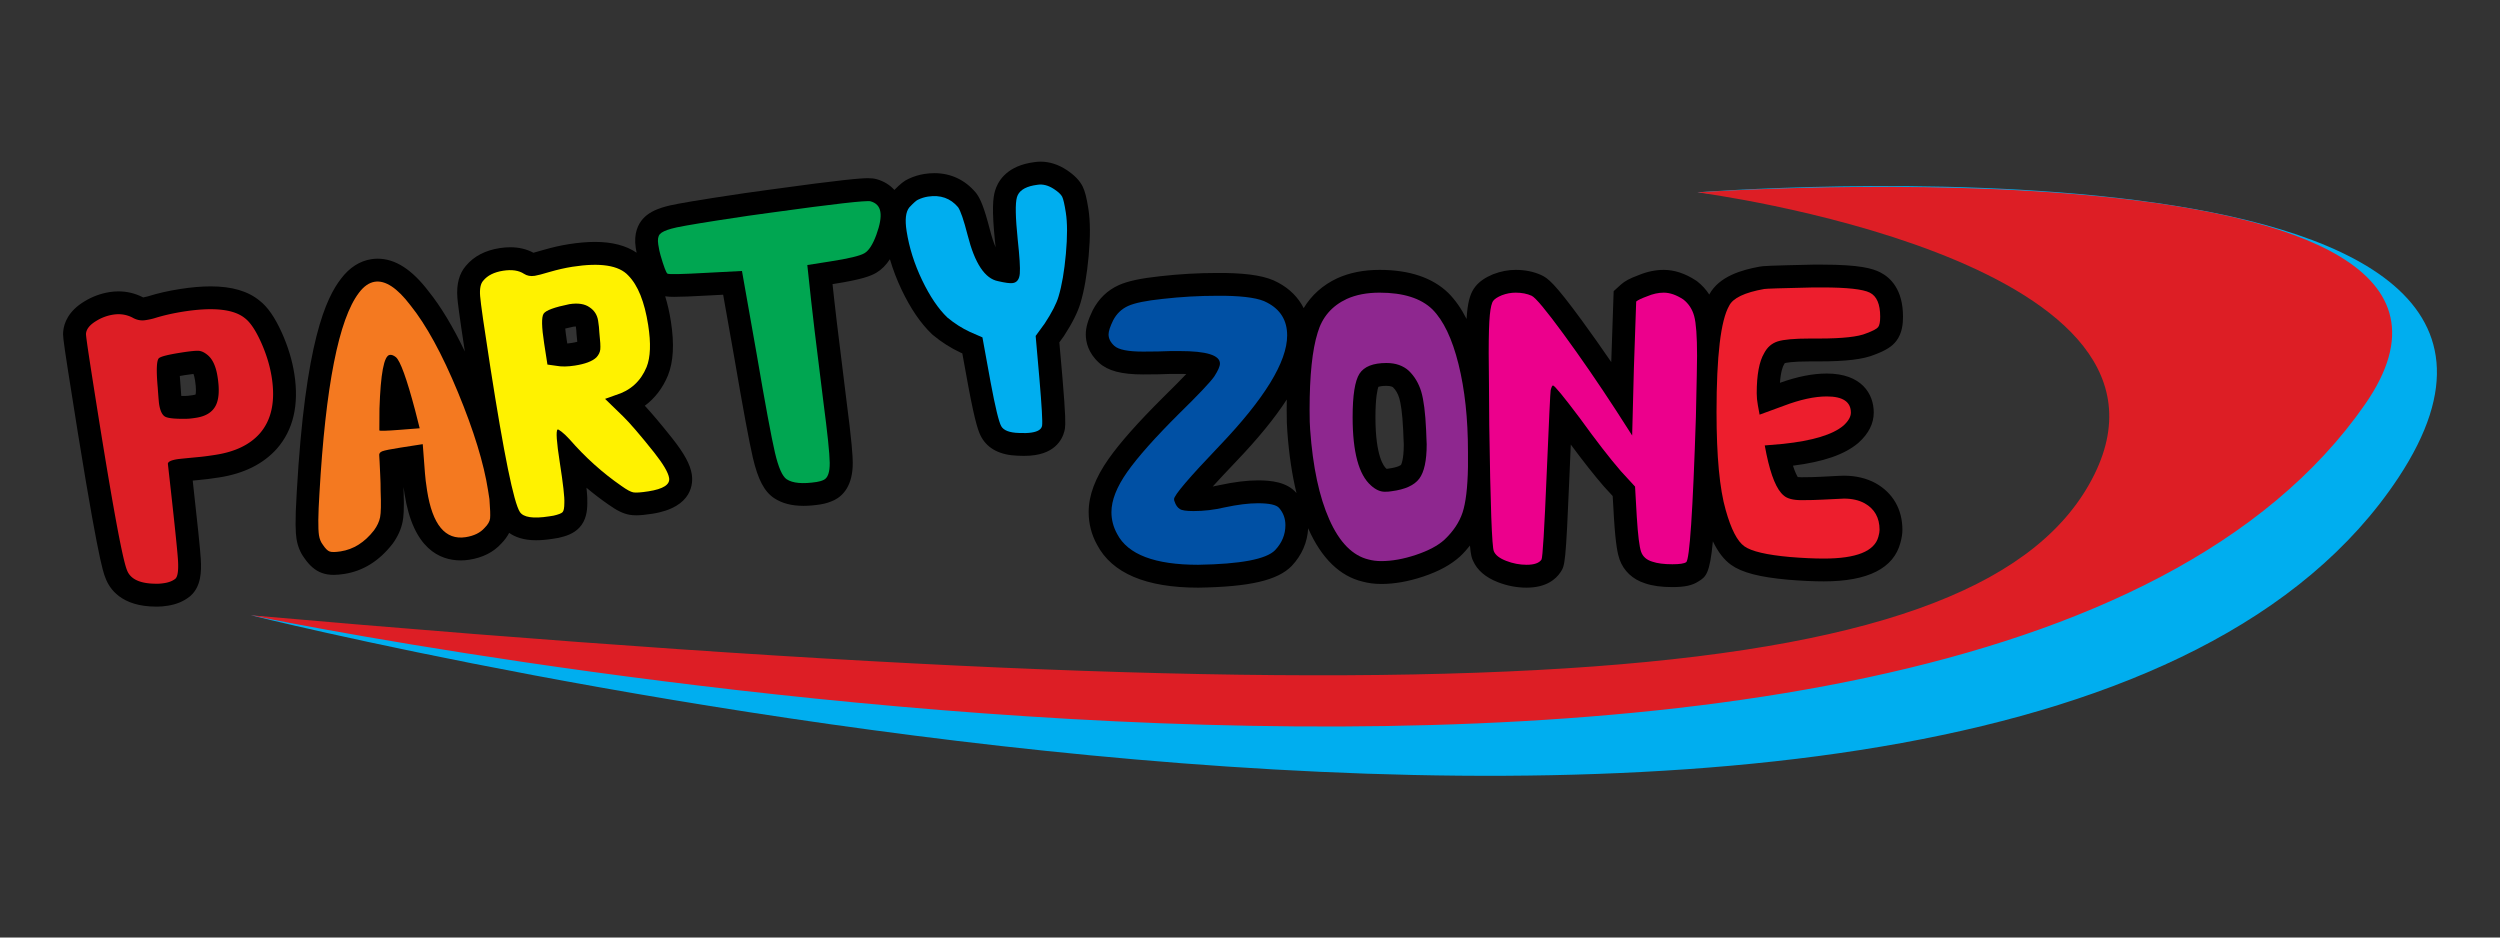
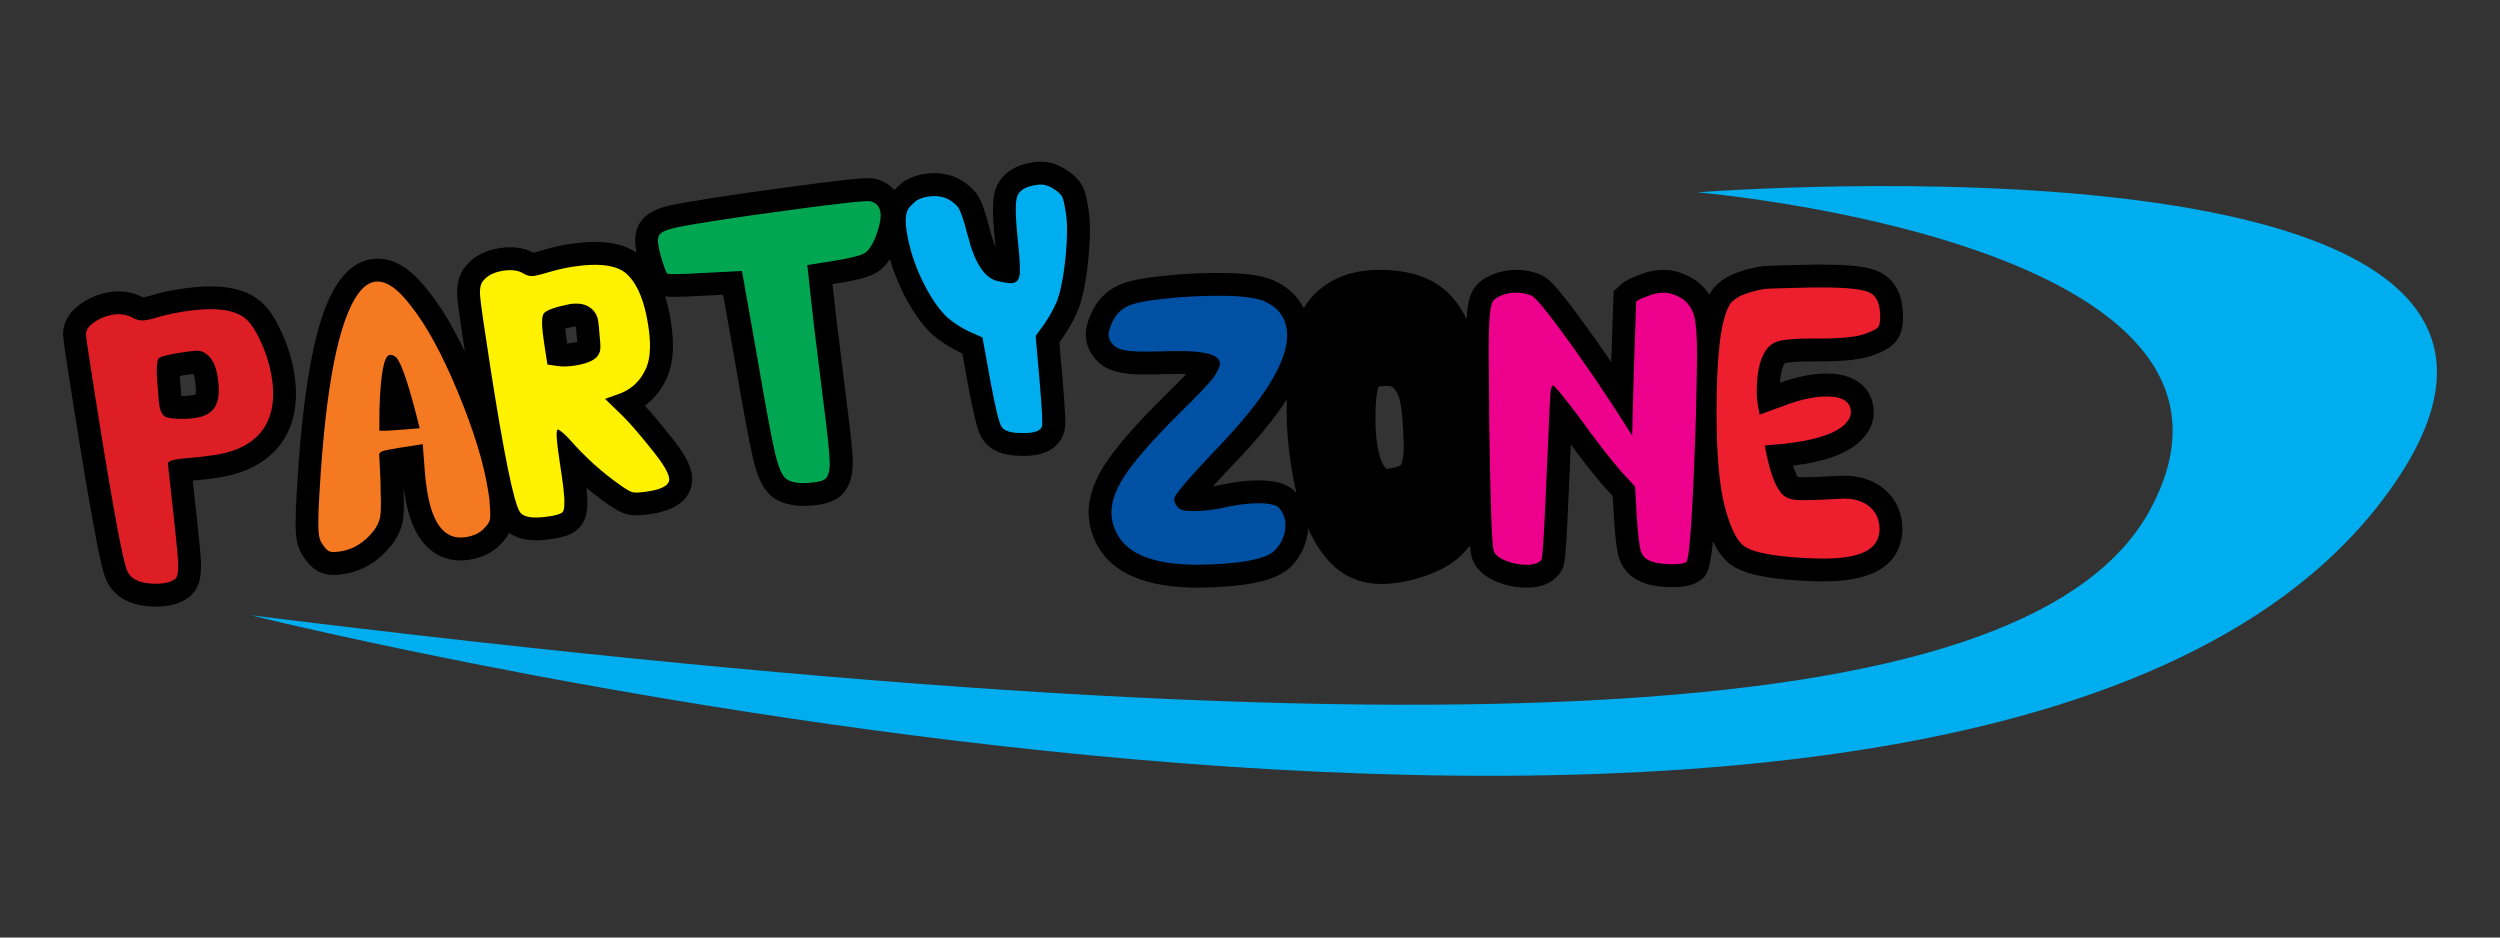
<svg xmlns="http://www.w3.org/2000/svg" version="1.1" id="Layer_1" x="0" y="0" viewBox="0 0 800 300" xml:space="preserve">
  <rect x="0" y="0" width="800" height="300" fill="#333333" stroke="none" />
  <style>.st0{fill:#00aeef}.st1{fill:#dd1e25}</style>
  <path class="st0" d="M543.17 61.55S734.11 77.7 688.08 163.04c-36.63 67.91-216.19 82.42-607.78 33.85 0 0 564.99 140.95 687.22-44.09 75.9-114.92-224.35-91.25-224.35-91.25z" />
-   <path class="st1" d="M543.17 61.55s161.18 21.03 127.05 90.24c-34.13 69.2-196.85 79.72-589.92 45.1 0 0 550.05 114.63 676.53-67.53 60.25-86.79-213.66-67.81-213.66-67.81z" />
  <path d="M94.19 119.67c-.68-4.35-2.02-8.78-3.99-13.17-2.26-5-4.57-8.31-7.11-10.27-3.75-3.09-8.88-4.59-15.69-4.59-2.91 0-6.19.28-9.76.84-3.7.57-7.2 1.37-10.3 2.35-.42.13-.97.25-1.51.35l-.24-.12c-2.41-1.21-5-1.82-7.68-1.82-.92 0-1.86.07-2.81.22-2.88.45-5.62 1.47-8.09 2.99-5.15 3.09-6.53 6.95-6.78 9.55-.12 1.13-.18 1.65 1.54 12.65 9.3 59.66 11.22 64.44 11.96 66.24 1.25 3.45 5.02 9.23 16.3 9.23h.35c.97 0 2.06-.09 3.35-.3 2.71-.42 5.03-1.39 6.91-2.88l.18-.14.17-.15c3.32-2.98 3.51-7.61 3.26-11.76-.18-3.02-1.03-11.26-2.58-25.1.59-.06 1.25-.12 1.97-.19 1.69-.14 3.89-.42 6.55-.83 7.86-1.23 14.02-4.29 18.37-9.14 5.28-6 7.17-14.06 5.63-23.96zm-31.6 6.56c-.18.07-.48.16-.96.23-1.38.22-1.93.23-2.13.23l-1.49.01c-.06-.8-.14-1.87-.24-3.24-.12-1.28-.19-2.32-.23-3.15.47-.08 1.01-.17 1.61-.27 1.24-.19 2.13-.31 2.76-.38.15.4.35 1.07.51 2.09.42 2.69.26 4.02.17 4.48zM345.75 96.97c1.21-4.04 2.06-8.96 2.62-15.05.56-6.2.53-11.12-.08-15.04-.56-3.58-1.08-5.65-1.84-7.2-.97-1.93-2.6-3.62-5.14-5.3-2.68-1.76-5.48-2.65-8.32-2.65-.69 0-1.37.05-2.05.16l-1.54.25c-7.75 1.51-10.21 6.24-10.99 8.93-.64 2.22-1.09 5.74.01 16.39.07.59.13 1.15.18 1.67-.58-1.36-1.22-3.21-1.85-5.69-1.85-7.15-3.01-9.73-4.19-11.39l-.18-.25-.2-.24c-3.4-4.02-7.95-6.15-13.17-6.15-1.04 0-2.11.08-3.18.25-1.74.27-3.45.79-5.08 1.56-1.37.6-2.66 1.64-4.55 3.56-1.45-1.61-3.38-2.8-5.67-3.44-.81-.22-1.66-.32-2.75-.32-2.18 0-7.86.39-31.91 3.73-4.29.56-10.1 1.4-17.27 2.52-11.22 1.75-14.35 2.44-15.75 2.86-3.37.94-5.58 2.16-7.15 3.93-1.43 1.62-2.99 4.54-2.26 9.27.09.57.19 1.04.28 1.54-3.37-2.29-7.82-3.46-13.3-3.46-2.52 0-5.34.24-8.39.72-2.57.4-5.3 1.02-8.15 1.85-1.66.5-2.66.76-3.18.9-2.17-1.17-4.65-1.76-7.42-1.76-1.07 0-2.2.09-3.36.27-4.66.72-8.3 2.63-10.82 5.66-2.15 2.46-3.07 5.88-2.74 10.2.11 1.43.49 4.82 2.39 17.22-3.85-8.01-7.69-14.39-11.59-19.23-5.36-7.04-10.7-10.46-16.32-10.46-.68 0-1.36.05-2.02.16-3.74.58-7.02 2.7-9.7 6.25-4.77 6.2-11.43 20.04-14.16 68.27-.61 9.77-.36 13.12-.08 14.94.36 2.33 1.19 4.39 2.47 6.12 1.69 2.49 3.56 4.08 5.67 4.83 1.13.41 2.36.61 3.78.61.99 0 2.09-.1 3.38-.3 6-.94 11.14-4.12 15.44-9.64 1.64-2.25 2.73-4.62 3.22-7.09.27-1.37.55-3.74.31-10.02 0-.35 0-.7-.01-1.06.09.68.2 1.42.32 2.21 2.74 17.58 11.29 21.27 17.99 21.27.89 0 1.81-.07 2.74-.22 4.29-.67 7.74-2.42 10.24-5.19 1.06-1.08 1.88-2.22 2.5-3.4 1.88 1.33 4.6 2.36 8.59 2.36 1.6 0 3.34-.15 5.34-.46l1.69-.27.24-.05c2.22-.5 4.75-1.28 6.61-3.26 2.18-2.33 2.52-5.34 2.54-7.75.04-.95.01-2.35-.27-5.01 2.27 1.91 4.61 3.7 7.01 5.36 2.7 1.93 4.7 2.91 6.72 3.28.67.12 1.39.18 2.19.18 1.32 0 2.95-.16 5.1-.49 13.27-2.06 13.07-10.15 12.69-12.6-.5-3.17-2.38-6.65-6.32-11.63-3.6-4.52-6.48-7.93-8.72-10.34 3.23-2.4 5.73-5.66 7.4-9.69 1.76-4.4 2.07-10.05.95-17.26-.46-2.97-1.08-5.64-1.83-8.07.92.14 1.87.17 2.9.17 2.17 0 5.67-.14 10.67-.42l4.98-.26 3.55 20.04c2.79 16.34 4.8 27.15 5.95 32.1 1.64 7.02 3.69 10.9 6.84 12.97 2.49 1.64 5.56 2.45 9.38 2.45 1.63 0 3.44-.15 5.42-.46 1.56-.25 3.03-.7 4.47-1.4 2.71-1.37 5.92-4.58 5.86-12.03-.02-2.09-.27-6.5-2.1-20.51-3.02-24.28-3.75-30.62-3.86-31.86l-.51-4.69.37-.06c9.03-1.41 11.88-2.55 13.62-3.57 1.68-.99 3.12-2.43 4.37-4.34.98 3.3 2.22 6.58 3.76 9.8 2.89 6.05 6.04 10.66 9.62 14.11l.19.18.2.17c2.76 2.29 5.72 4.18 8.98 5.69l.42.18 1.91 10.48c2.3 12.34 3.37 14.89 4.25 16.43 2.11 3.7 6.07 5.67 11.61 5.84.68.03 1.32.05 1.92.05 1.37 0 2.57-.08 3.64-.26 7.72-1.19 9.2-6.61 9.5-8.43.2-1.42.28-3.76-.82-16.71l-.96-10.92 1.5-2.08c2.67-4.13 4.41-7.6 5.26-10.51zm-162.9 12.79c-.46.07-.91.12-1.32.16l-.18-1.14c-.24-1.55-.39-2.74-.47-3.64.67-.18 1.53-.38 2.59-.6.28-.04.55-.06.8-.07.14 1.01.19 1.68.2 2.09l.01.28.03.28c.11.95.17 1.68.22 2.25-.46.12-1.08.26-1.88.39zM600.18 154.61c-2.92-1.58-6.32-2.39-10.11-2.39-.57 0-1.84.04-7.21.34-1.83.1-3.98.16-6.38.16-.55 0-.93-.03-1.19-.06-.29-.46-.86-1.51-1.54-3.64 9.85-1.26 16.52-3.58 20.86-7.24l.2-.18c3.18-2.88 4.79-6.11 4.79-9.59 0-6.04-3.95-12.48-15.03-12.48-4.51 0-9.44.98-14.99 2.97.28-3.82.99-5.33 1.24-5.75l.3-.54c.3-.09 2.15-.56 8.11-.56h2.76c8.77 0 14.33-.67 17.96-2.19 3.51-1.32 5.5-2.58 6.85-4.33 1.94-2.52 2.16-5.65 2.16-7.8 0-8.68-3.98-12.51-7.33-14.2-2.41-1.21-6.49-2.45-18.54-2.45h-2.92c-14.03.31-16.14.42-17.23.67-5.45 1-12.82 3.03-15.98 8.9-1.03-1.59-2.3-3-3.83-4.19l-.24-.18-.25-.16c-3.41-2.23-6.86-3.36-10.25-3.36-2.63 0-5.32.56-8 1.67-2.81 1.03-4.48 1.92-5.73 3.06l-2.29 2.08-.77 22.69c-3.14-4.59-6.26-9.01-9.36-13.25-8.83-12.06-10.9-13.61-13.07-14.6-2.42-1.1-5.16-1.65-8.17-1.65-2.35 0-4.7.44-7.2 1.39-2.53 1.05-4.39 2.33-5.67 3.93-1.48 1.85-2.26 4.26-2.67 8.33-.06.6-.12 1.29-.16 2.06-1.67-3.31-3.61-6.08-5.84-8.32-5.07-4.91-12.47-7.39-21.99-7.39-5.07 0-9.61.89-13.56 2.69-4.65 2.17-8.27 5.45-10.73 9.55-1.72-3.4-4.47-6.21-8.22-8.19-3.54-1.97-8.79-2.92-17.09-3.06h-2.39c-6 0-12.15.35-18.22 1.04-6.19.66-10.4 1.56-13.27 2.86-3.6 1.63-6.37 4.28-8.32 8.03-1.53 3.13-2.22 5.51-2.22 7.72 0 2.39.74 5.91 4.23 9.08 2.84 2.59 7.19 3.74 14.11 3.74 3.43 0 6.45-.06 8.98-.17h2.78c.76 0 1.44.01 2.06.03-1.6 1.69-3.99 4.13-7.59 7.66-7.97 7.94-13.61 14.31-17.26 19.49-4.3 6.1-6.39 11.68-6.39 17.06 0 3.69.92 7.23 2.67 10.39 4.77 9.14 15.67 13.77 32.38 13.77h.12c16.4-.27 25.29-2.32 29.82-6.96 3.23-3.43 5.02-7.58 5.25-12.06.04.08.07.17.1.25 4.21 9.44 10.12 15.13 17.35 16.84 1.84.5 3.85.75 5.96.75 4.2 0 8.72-.8 13.44-2.38 5-1.68 8.82-3.76 11.8-6.46 1.16-1.1 2.18-2.27 3.12-3.45.29 3.22.62 4.11 1 4.88 1.32 3 3.99 5.3 7.94 6.84 2.98 1.16 6.07 1.75 9.17 1.75 6.28 0 9.38-2.69 10.88-4.95 1.42-2.15 1.67-2.53 2.86-30.92.16-3.83.3-7.12.42-9.93 3.99 5.39 7.52 9.86 10.58 13.4l2.83 3.08.41 7.1c.54 8.69 1.21 11.53 1.78 13.16 1.31 3.71 4.22 6.44 8.21 7.69 2.36.8 5.21 1.19 8.7 1.19 3.93 0 6.4-.53 8.36-1.83 2.36-1.43 3.63-2.44 4.6-12.82 1.66 3.45 3.57 5.92 5.84 7.54 3.47 2.47 9.08 3.93 18.24 4.75 4.21.35 8.06.53 11.44.53 14.1 0 22.35-4.19 24.5-12.38.42-1.54.63-2.88.63-4.11 0-6.54-3.02-11.83-8.59-14.94zm-185.31 3.16c-3.08-3.59-8.22-4.05-12.35-4.05-3.48 0-7.46.49-12.33 1.53-.71.17-1.41.31-2.12.44 1.83-2.02 4.25-4.62 7.43-7.95 7.03-7.35 12.42-13.94 16.27-19.9-.02 1.09-.03 2.19-.03 3.34 0 3.15.07 5.44.2 6.86.54 7.44 1.52 13.97 2.94 19.75 0-.01-.01-.02-.01-.02zm33.45-9.01c-.03.03-.87.78-3.94 1.18l-.37.06c-.02 0-.11.02-.29.03-.05-.04-.11-.1-.19-.17-.57-.5-3.39-3.62-3.39-16.35 0-6.48.69-9.01.94-9.73.34-.11 1.11-.31 2.58-.31 1.58 0 2.07.44 2.08.44.93.9 1.59 2.05 2.03 3.51.42 1.42.98 4.38 1.26 10.44 0 .65.04 1.52.1 2.59.05.8.08 1.38.08 1.73.01 5.12-.89 6.58-.89 6.58z" />
  <path class="st1" d="M30.78 102.71a14.48 14.48 0 015.45-2.03c2.18-.34 4.2-.03 6.09.91 1.36.8 2.77 1.09 4.22.86 1.09-.17 2.05-.37 2.88-.62 2.83-.89 5.95-1.6 9.33-2.13 9.56-1.49 16.12-.77 19.68 2.17 1.69 1.31 3.39 3.86 5.1 7.64 1.7 3.79 2.85 7.55 3.43 11.28 1.2 7.69-.1 13.69-3.89 17.99-3.17 3.54-7.84 5.78-14.01 6.75-2.54.4-4.55.65-6.01.77-3.67.35-5.74.56-6.22.63-2.06.32-3.1.82-3.11 1.5 1.96 17.37 3.04 27.67 3.24 30.9.19 3.23-.09 5.19-.85 5.87-.88.7-2.05 1.16-3.5 1.39-.97.15-1.76.22-2.39.2-5.32.04-8.53-1.42-9.61-4.41-1.62-4.02-5.49-25.65-11.6-64.87-1.04-6.71-1.54-10.28-1.49-10.74.13-1.48 1.22-2.83 3.26-4.06zm35.74 10.97c-1-.85-1.95-1.32-2.82-1.41-.88-.08-2.77.09-5.68.55-4.11.64-6.5 1.23-7.16 1.79-.76.69-.89 3.85-.38 9.51.2 2.9.35 4.62.43 5.17.36 2.31 1.07 3.69 2.13 4.14 1.06.45 3.26.64 6.6.58.74 0 1.78-.11 3.11-.32 3.03-.47 5.09-1.72 6.2-3.75 1.11-2.02 1.34-5.13.68-9.3-.5-3.31-1.54-5.62-3.11-6.96z" />
  <path d="M114.89 93.65c1.54-2.04 3.22-3.2 5.03-3.49 3.39-.53 7.19 1.98 11.4 7.51 5.07 6.3 10.15 15.58 15.22 27.84 5.07 12.27 8.29 22.74 9.64 31.42l.44 2.8c.24 3.11.31 5.15.21 6.13-.1.97-.68 1.99-1.76 3.06-1.37 1.56-3.38 2.55-6.04 2.97-6.53 1.02-10.66-3.97-12.37-14.95-.36-2.31-.58-4.13-.67-5.47l-.71-9.34-7.08 1.1c-3.15.49-5.1.88-5.86 1.17-.76.29-1.09.76-.98 1.42.03.22.07.86.11 1.92.04 1.06.11 2.48.2 4.27.09 1.79.14 3.47.13 5.04.17 4.25.11 7.07-.17 8.47-.28 1.39-.93 2.79-1.95 4.19-3 3.85-6.55 6.09-10.67 6.73-1.69.26-2.87.28-3.52.04-.66-.23-1.39-.96-2.2-2.19-.62-.8-1.03-1.81-1.22-3.02-.32-2.09-.28-6.54.15-13.36 1.96-34.4 6.18-55.82 12.67-64.26zm11.77 20.62c-.71-.56-1.36-.8-1.97-.7-1.82.28-2.9 6.02-3.26 17.22-.04 4.51-.05 6.82-.04 6.93.03.22 2.19.16 6.48-.17l6.43-.5-1.44-5.68c-2.72-10.27-4.79-15.97-6.2-17.1z" fill="#f47920" />
  <path d="M154.64 89.82c1.35-1.67 3.48-2.74 6.38-3.19 2.78-.43 5-.1 6.66.99.96.63 2.12.85 3.45.64.85-.13 2.45-.55 4.82-1.26 2.49-.72 4.89-1.27 7.18-1.63 8.95-1.4 14.92-.47 17.91 2.78 3.09 3.12 5.22 8.41 6.38 15.89.91 5.82.74 10.3-.51 13.42-1.89 4.57-5.21 7.56-9.94 8.98l-3.35 1.2 5.7 5.53c2.19 2.13 5.52 6 9.99 11.61 2.93 3.71 4.54 6.44 4.81 8.2.32 2.09-1.87 3.5-6.59 4.24-2.42.38-4.05.49-4.87.34-.83-.15-2.08-.83-3.76-2.03-6.11-4.22-11.66-9.22-16.65-14.96-.9-.98-1.74-1.78-2.51-2.39-.78-.61-1.22-.85-1.32-.72-.56.43-.32 3.93.71 10.52 1.08 6.92 1.56 11.23 1.46 12.94 0 1.58-.19 2.56-.56 2.96-.37.4-1.34.77-2.89 1.13l-1.45.23c-5.08.79-8.2.32-9.33-1.41-1.95-2.96-5.1-18.39-9.45-46.3-2.01-12.86-3.09-20.45-3.27-22.79-.19-2.37.15-4 1-4.92zm34.05 8.53c-1.54-1.11-3.7-1.45-6.48-1.02-4.81.98-7.56 1.99-8.26 3.06-.7 1.07-.64 4.24.18 9.51l1.05 6.76 2.85.4c1.65.31 3.64.28 5.94-.08 3.27-.51 5.55-1.37 6.85-2.59.74-.79 1.17-1.64 1.27-2.56.1-.92 0-2.76-.31-5.53-.03-1.01-.16-2.22-.38-3.66-.29-1.85-1.19-3.28-2.71-4.29z" fill="#fff200" />
  <path d="M214.88 73.17c1.42-.45 6.36-1.33 14.83-2.65 7.26-1.13 12.95-1.96 17.09-2.49 19.89-2.76 30.49-3.96 31.79-3.61 1.81.51 2.86 1.64 3.13 3.4.28 1.76-.15 4.19-1.28 7.29-1.13 3.1-2.4 5.08-3.82 5.92-1.42.84-5.09 1.72-11.02 2.64l-7.26 1.14 1.25 11.62c.13 1.67 1.43 12.32 3.87 31.98 1.33 10.15 2.02 16.71 2.05 19.69.03 2.98-.59 4.79-1.85 5.43-.69.34-1.46.57-2.31.7-4.48.69-7.69.41-9.62-.87-1.38-.91-2.63-3.75-3.75-8.53-1.12-4.78-3.08-15.33-5.87-31.67l-4.68-26.45-11.43.6c-7.87.44-12.01.53-12.42.25-.41-.27-1.16-2.24-2.22-5.9-.26-.86-.5-2-.72-3.43-.24-1.54-.07-2.63.51-3.29.58-.67 1.83-1.25 3.73-1.77z" fill="#00a651" />
  <path class="st0" d="M293.75 63.91c1.04-.5 2.1-.83 3.19-1 3.99-.62 7.2.51 9.64 3.39.79 1.12 1.82 4.11 3.07 8.98 2.27 8.99 5.51 13.88 9.73 14.69 2.31.54 3.89.74 4.74.61 1.33-.21 2.07-1.23 2.22-3.05.15-1.82-.08-5.44-.67-10.87-.73-7.09-.82-11.6-.25-13.55.56-1.94 2.35-3.2 5.36-3.79l1.27-.2c1.69-.26 3.44.2 5.23 1.38 1.38.91 2.25 1.73 2.62 2.46.36.73.75 2.42 1.16 5.05.52 3.3.52 7.71.02 13.25s-1.28 10.07-2.34 13.61c-.65 2.24-2.12 5.11-4.42 8.63l-2.91 4 1.2 13.65c.75 8.78 1.04 13.8.86 15.06-.19 1.16-1.31 1.89-3.37 2.21-1.09.17-2.45.21-4.07.13-2.99-.09-4.87-.82-5.63-2.16-.77-1.34-1.91-6.06-3.42-14.15l-2.6-14.28-3.99-1.74c-2.54-1.18-4.95-2.72-7.23-4.61-2.92-2.81-5.61-6.8-8.1-11.99-2.48-5.18-4.13-10.41-4.95-15.69-.57-3.63-.28-6.14.87-7.56 1.37-1.46 2.3-2.28 2.77-2.46z" />
  <path d="M372.03 95.65c5.88-.67 11.69-1 17.45-1h2.39c6.73.11 11.26.84 13.59 2.17 4.29 2.22 6.43 5.73 6.43 10.51 0 8.45-7.23 20.24-21.68 35.36-9.68 10.12-14.51 15.79-14.51 17.01 0 .33.06.61.18.83.37 1.11.92 1.89 1.65 2.34.61.45 2.08.67 4.41.67 3.31 0 6.61-.39 9.92-1.17 4.16-.89 7.71-1.33 10.65-1.33 3.67 0 5.94.5 6.8 1.5 1.35 1.56 2.02 3.39 2.02 5.51 0 3-1.1 5.67-3.31 8.01-2.82 2.89-11.02 4.45-24.62 4.67-13.84 0-22.48-3.28-25.9-9.84-1.23-2.22-1.84-4.56-1.84-7.01 0-3.78 1.68-8.06 5.05-12.85 3.37-4.78 8.85-10.95 16.44-18.51 6.25-6.12 10.04-10.12 11.39-12.01 1.22-1.89 1.84-3.28 1.84-4.17 0-2.67-4.29-4-12.86-4h-2.94c-2.45.11-5.39.17-8.82.17-4.78 0-7.84-.61-9.18-1.84-1.23-1.11-1.84-2.34-1.84-3.67 0-1 .49-2.5 1.47-4.5 1.1-2.11 2.69-3.64 4.78-4.59 2.1-.96 5.77-1.71 11.04-2.26z" fill="#0050a4" />
-   <path d="M430.99 95.65c2.94-1.33 6.43-2 10.47-2 7.59 0 13.23 1.78 16.9 5.34 3.55 3.56 6.34 9.4 8.36 17.52 2.02 8.12 3.03 17.46 3.03 28.02v5c-.12 6.56-.71 11.4-1.74 14.51-1.04 3.11-2.97 6-5.79 8.67-2.08 1.89-5.11 3.5-9.09 4.84-3.98 1.33-7.69 2-11.11 2-1.47 0-2.82-.17-4.04-.5-5.14-1.22-9.34-5.48-12.58-12.76-3.25-7.28-5.3-16.87-6.15-28.77-.12-1.33-.18-3.44-.18-6.34 0-11.01.86-19.24 2.57-24.69 1.45-5.01 4.58-8.62 9.35-10.84zm19.84 23.01c-1.84-1.67-4.22-2.5-7.16-2.5-4.29 0-7.16 1.14-8.63 3.42-1.47 2.28-2.2 6.92-2.2 13.93 0 11.12 1.96 18.41 5.88 21.85 1.47 1.33 2.94 2 4.41 2 .86 0 1.59-.05 2.2-.17 4.29-.56 7.22-1.89 8.82-4 1.59-2.11 2.39-5.78 2.39-11.01 0-.44-.03-1.17-.09-2.17s-.09-1.78-.09-2.34c-.25-5.56-.77-9.67-1.56-12.34-.81-2.66-2.13-4.89-3.97-6.67z" fill="#8e278f" />
  <path d="M480.59 94.48c1.47-.56 2.94-.83 4.41-.83 1.96 0 3.67.33 5.14 1 1.22.56 4.62 4.64 10.2 12.26 5.57 7.62 11.17 15.76 16.81 24.44l5.14 8.01.55-21.35.74-21.52c.49-.44 1.65-1 3.49-1.67 1.84-.78 3.61-1.17 5.33-1.17 1.96 0 4.04.72 6.25 2.17 1.71 1.33 2.88 3.11 3.49 5.34.61 2.22.92 6.45.92 12.68 0 1.89-.12 8.4-.37 19.51-.98 30.36-2.02 45.87-3.12 46.54-.61.45-2.08.67-4.41.67-2.7 0-4.84-.28-6.43-.83-1.84-.56-3.03-1.61-3.58-3.17-.55-1.56-1.01-5.28-1.38-11.18l-.55-9.67-4.59-5c-3.55-4.11-7.9-9.73-13.04-16.85-5.27-7.01-8.15-10.51-8.63-10.51-.25 0-.49.5-.74 1.5-.12.45-.55 9.45-1.29 27.02-.73 17.57-1.29 26.63-1.65 27.19-.74 1.11-2.33 1.67-4.78 1.67-2.2 0-4.38-.42-6.52-1.25-2.15-.84-3.46-1.86-3.95-3.09-.61-1.22-1.1-14.68-1.47-40.36 0-3.67-.03-8.03-.09-13.1-.06-5.06-.09-8.36-.09-9.92 0-5.78.12-9.87.37-12.26.24-2.39.61-3.89 1.1-4.5.47-.63 1.39-1.21 2.74-1.77z" fill="#ec008c" />
  <path d="M564.54 92.48c.37-.11 5.63-.28 15.8-.5h2.76c7.96 0 13.04.56 15.25 1.67 2.2 1.11 3.31 3.67 3.31 7.67 0 1.67-.22 2.78-.64 3.34-.43.56-1.69 1.23-3.77 2-2.57 1.11-7.66 1.67-15.25 1.67h-2.76c-5.02 0-8.48.31-10.38.92-1.9.61-3.34 1.86-4.32 3.75-1.59 2.67-2.39 6.95-2.39 12.85 0 1.23.12 2.5.37 3.84l.55 3 7.72-2.83c5.26-2 9.86-3 13.78-3 5.14 0 7.71 1.73 7.71 5.17 0 1.33-.8 2.73-2.39 4.17-3.43 2.89-9.86 4.84-19.29 5.84l-5.88.5.55 2.83c1.47 7.01 3.31 11.4 5.51 13.18 1.1 1 3 1.5 5.69 1.5 2.57 0 4.84-.06 6.8-.17 3.92-.22 6.18-.33 6.8-.33 2.57 0 4.78.5 6.61 1.5 3.18 1.78 4.78 4.62 4.78 8.51 0 .56-.12 1.28-.37 2.17-1.23 4.67-7.04 7.01-17.45 7.01-3.19 0-6.8-.17-10.84-.5-7.47-.67-12.34-1.81-14.6-3.42-2.27-1.61-4.26-5.48-5.97-11.59-1.96-6.78-2.94-17.24-2.94-31.36 0-18.01 1.35-29.36 4.04-34.03 1.22-2.47 4.96-4.25 11.21-5.36z" fill="#ed1e2d" />
</svg>